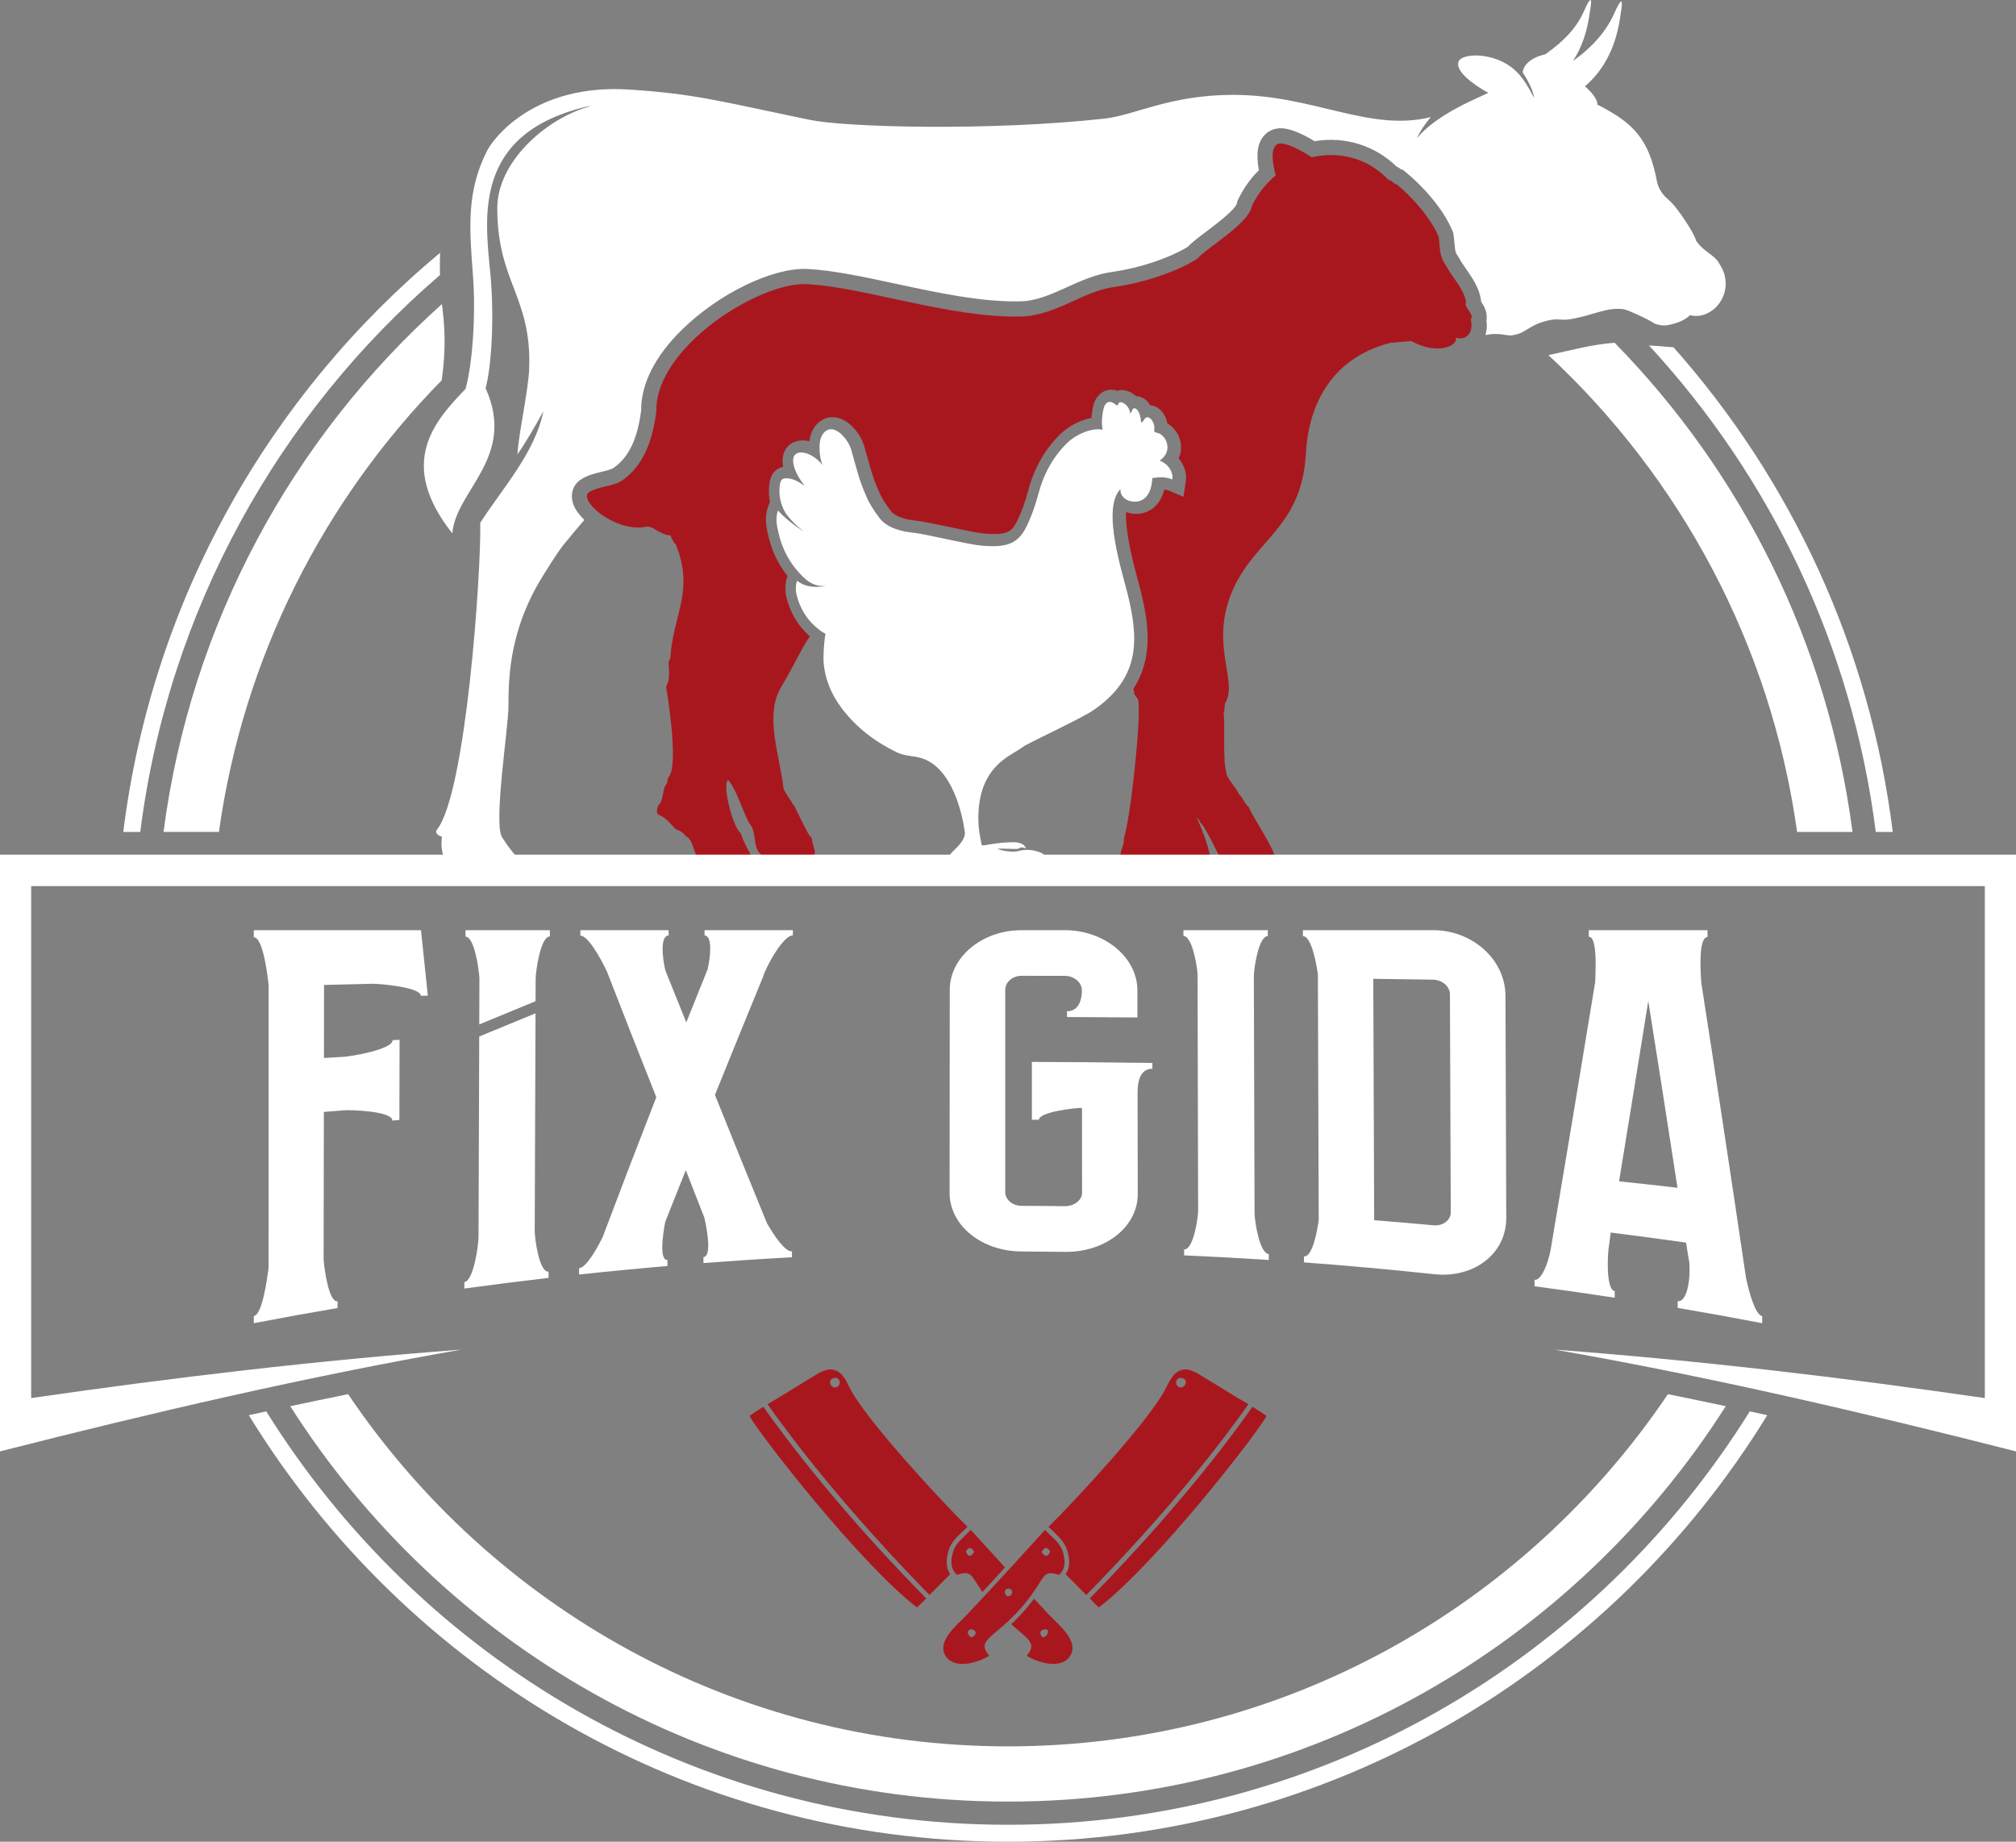
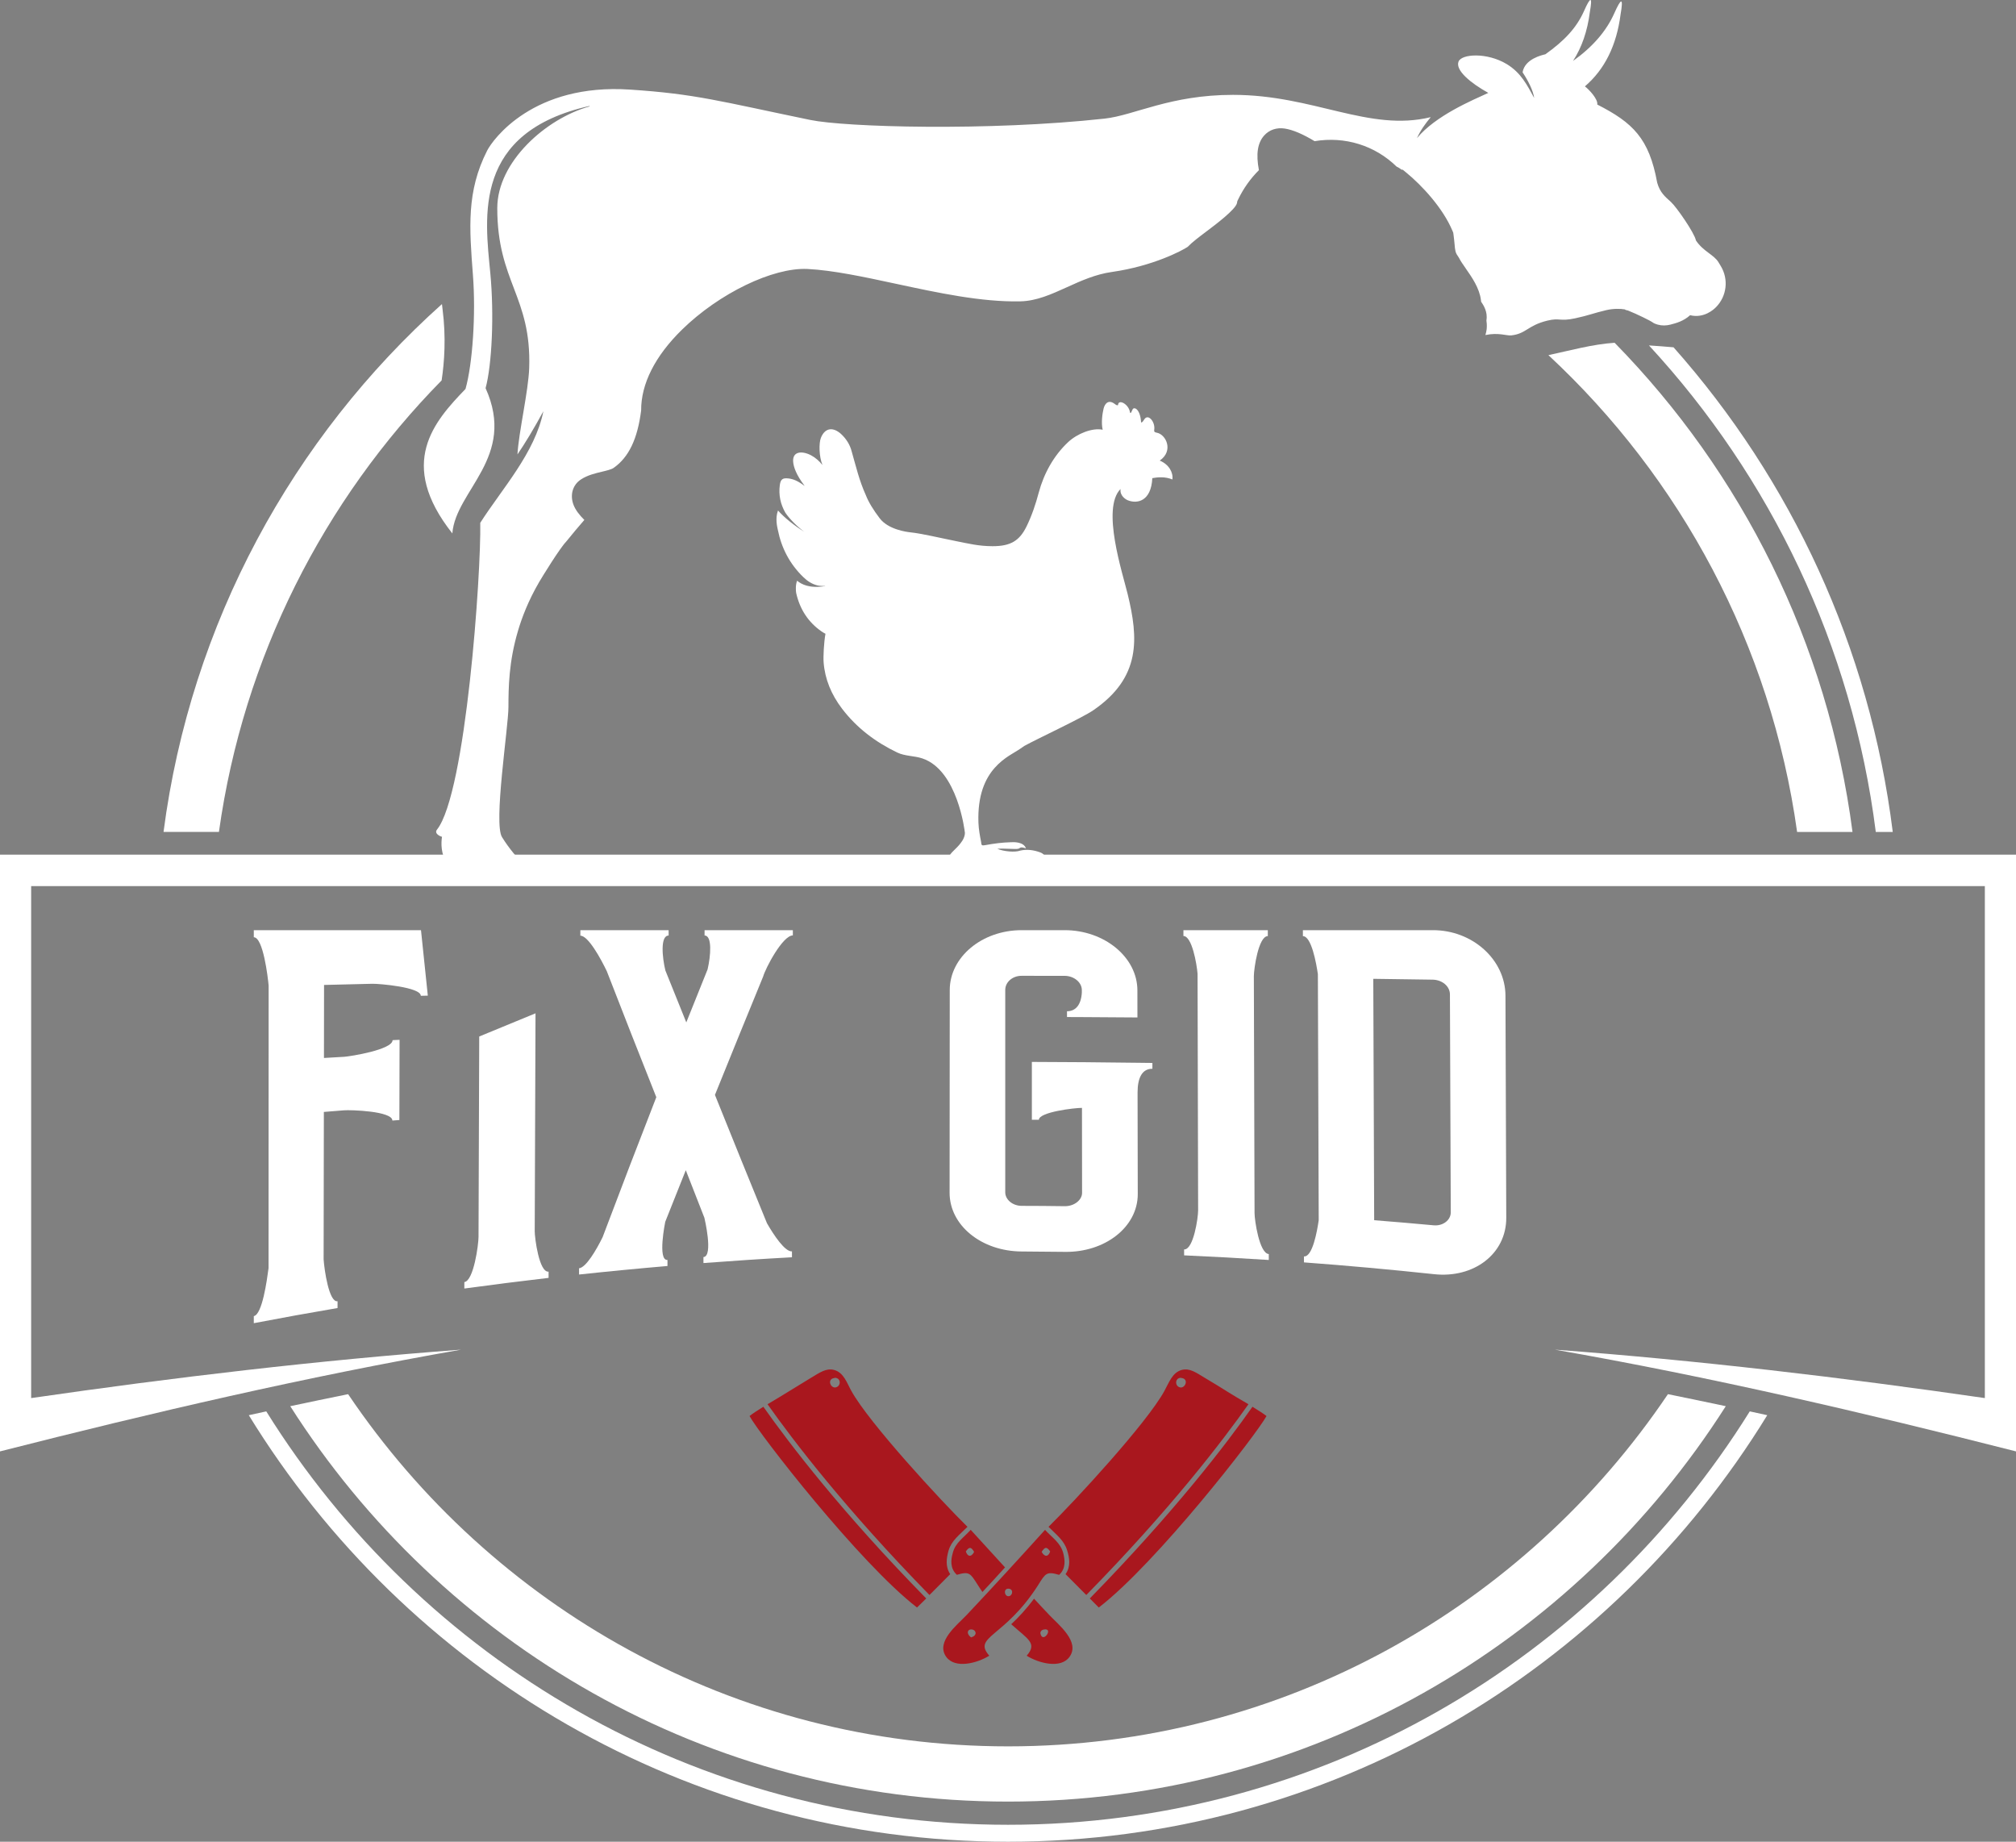
<svg xmlns="http://www.w3.org/2000/svg" width="104" height="95" viewBox="0 0 104 95" fill="none">
  <rect x="0" y="0" width="104" height="95" fill="#808080" stroke="none" />
  <g id="Layer_1" clip-path="url(#clip0_67_2030)">
-     <path id="Vector" d="M22.701 13.041C13.899 20.369 7.85 30.927 6.36 42.914H7.235C8.687 31.454 14.389 21.332 22.696 14.187C22.687 13.785 22.689 13.402 22.703 13.041H22.701Z" fill="white" />
    <path id="Vector_2" d="M86.334 17.915C85.91 17.878 85.49 17.845 85.066 17.818C91.318 24.588 95.547 33.278 96.767 42.914H97.642C96.456 33.374 92.385 24.737 86.334 17.915Z" fill="white" />
    <path id="Vector_3" d="M52.001 94.126C35.868 94.126 21.716 85.61 13.736 72.802L12.835 72.999C20.938 86.202 35.447 95 52.001 95C68.555 95 83.064 86.202 91.168 72.999L90.266 72.802C82.287 85.61 68.134 94.126 52.001 94.126Z" fill="white" />
    <path id="Vector_4" d="M52.001 90.081C37.841 90.081 25.354 82.878 17.958 71.914C16.963 72.116 15.966 72.323 14.973 72.534C22.782 84.801 36.447 92.93 52.001 92.93C67.555 92.93 81.218 84.801 89.029 72.534C88.034 72.323 87.039 72.116 86.044 71.914C78.651 82.878 66.163 90.081 52.004 90.081" fill="white" />
    <path id="Vector_5" d="M83.294 17.681C82.155 17.756 81.012 18.076 79.878 18.319C86.681 24.639 91.359 33.237 92.708 42.914H95.566C94.291 33.136 89.843 24.367 83.294 17.681Z" fill="white" />
    <path id="Vector_6" fill-rule="evenodd" clip-rule="evenodd" d="M88.771 13.725C88.733 13.657 88.695 13.595 88.651 13.525C88.417 13.138 87.853 12.962 87.487 12.399C87.42 12.028 86.489 10.68 86.197 10.416C85.903 10.149 85.635 9.939 85.49 9.422C85.073 7.136 84.236 6.329 82.399 5.393C82.442 5.112 81.973 4.616 81.761 4.455C82.784 3.579 83.397 2.337 83.602 0.734C83.753 -0.128 83.645 -0.142 83.275 0.688C82.866 1.608 82.155 2.426 81.148 3.143C81.6 2.447 81.89 1.61 82.016 0.621C82.16 -0.193 82.059 -0.207 81.71 0.58C81.318 1.456 80.684 2.115 79.72 2.801H79.718C79.534 2.845 78.67 3.04 78.548 3.718C78.548 3.728 78.548 3.733 78.553 3.742C78.826 4.151 79.089 4.659 79.144 5.054C78.783 4.394 78.467 3.752 77.725 3.304C76.711 2.695 75.403 2.777 75.243 3.174C75.063 3.624 75.872 4.289 76.778 4.792C75.956 5.169 74.059 5.961 73.097 7.126C73.286 6.714 73.513 6.399 73.808 6.043C70.622 6.82 67.773 4.893 63.609 4.893C60.363 4.893 58.526 5.947 56.988 6.118C50.953 6.777 43.594 6.558 41.8 6.187C37.09 5.213 35.904 4.847 32.491 4.621C27.523 4.291 25.433 7.179 25.131 7.768C24.057 9.879 24.213 11.763 24.397 14.184C24.552 16.196 24.383 18.755 24.014 20.064C22.392 21.746 20.474 23.895 23.335 27.515C23.507 25.288 26.66 23.589 25.05 20.023C25.378 18.812 25.497 16.235 25.294 14.091C25.016 11.176 24.37 6.823 30.429 5.461L30.398 5.494C28.166 6.12 25.653 8.344 25.653 10.736C25.653 14.543 27.42 15.289 27.3 18.978C27.262 20.158 26.753 22.326 26.695 23.44C27.112 22.826 27.521 22.145 28.032 21.212C27.595 23.37 25.899 25.209 24.775 26.968C24.827 29.546 24.036 40.919 22.543 42.794C22.385 42.994 22.703 43.141 22.79 43.16H22.802C22.749 43.504 22.742 44.05 23.067 44.57C23.325 44.981 23.677 45.193 23.861 45.285C24.77 45.371 25.313 45.371 26.033 45.371C25.935 45.138 25.77 44.813 25.672 44.58C25.942 44.842 26.274 45.109 26.545 45.371C26.961 45.376 27.391 45.388 27.788 45.371C27.583 45.109 26.643 44.38 25.901 43.186C25.447 42.491 26.227 37.519 26.229 36.474C26.231 35.471 26.246 34.142 26.722 32.539C26.913 31.892 27.243 30.999 27.82 30.012C27.968 29.76 28.874 28.282 29.209 27.936C29.544 27.517 29.841 27.173 30.145 26.819C29.884 26.566 29.69 26.302 29.592 26.056C29.386 25.534 29.542 25 29.982 24.723C30.314 24.509 30.704 24.415 31.049 24.333C31.281 24.278 31.544 24.215 31.654 24.136C32.436 23.589 32.888 22.646 33.075 21.171C33.067 19.801 33.794 18.362 35.184 17.003C37.095 15.133 39.867 13.79 41.656 13.874C42.993 13.944 44.558 14.281 46.215 14.637C48.387 15.104 50.635 15.588 52.633 15.544C53.47 15.527 54.233 15.181 55.041 14.815C55.766 14.485 56.517 14.146 57.364 14.028C59.502 13.722 61.004 12.914 61.27 12.733C61.497 12.495 61.846 12.233 62.245 11.932C62.69 11.597 63.736 10.813 63.812 10.476L63.831 10.372L63.877 10.278C64.149 9.715 64.508 9.212 64.944 8.777C64.786 7.947 64.874 7.374 65.211 6.994C65.477 6.695 65.859 6.565 66.29 6.633C66.706 6.7 67.216 6.919 67.816 7.282C69.376 7.022 70.925 7.499 72.047 8.594C72.153 8.642 72.236 8.7 72.298 8.75L72.365 8.755L72.55 8.907C73.339 9.552 74.437 10.726 74.929 11.908L74.968 11.999L74.982 12.098C75.008 12.276 75.02 12.432 75.035 12.574C75.066 12.931 75.078 13.029 75.209 13.212L75.272 13.313C75.346 13.462 75.477 13.65 75.616 13.85C75.944 14.322 76.314 14.856 76.396 15.465L76.408 15.563C76.525 15.734 76.759 16.09 76.68 16.526C76.695 16.625 76.711 16.776 76.695 16.969C76.68 17.079 76.659 17.183 76.628 17.282C77.302 17.14 77.728 17.325 77.955 17.301C78.735 17.217 78.797 16.791 79.814 16.541C80.476 16.379 80.443 16.593 81.254 16.42C81.947 16.273 82.225 16.146 82.866 15.997C83.234 15.912 83.593 15.92 83.813 15.958C83.815 15.96 83.817 15.963 83.825 15.963C83.851 15.987 83.908 16.004 83.985 16.018C84.444 16.196 85.178 16.567 85.236 16.615C85.296 16.668 85.399 16.711 85.52 16.745C85.736 16.805 85.965 16.8 86.178 16.743C86.463 16.668 86.843 16.572 87.188 16.259C87.896 16.435 88.415 15.958 88.51 15.857C88.513 15.855 88.52 15.852 88.522 15.847C89.084 15.279 89.185 14.399 88.766 13.717" fill="white" />
-     <path id="Vector_7" fill-rule="evenodd" clip-rule="evenodd" d="M75.901 16.444C76.022 16.148 75.504 15.862 75.626 15.575C75.539 14.926 74.865 14.237 74.58 13.674C74.231 13.183 74.305 12.842 74.217 12.213C73.824 11.275 72.901 10.202 72.064 9.518C71.901 9.504 71.82 9.294 71.636 9.287C70.54 8.122 69.043 7.79 67.668 8.113C67.144 7.771 66.587 7.475 66.175 7.408C65.489 7.302 65.606 8.286 65.809 9.046C65.307 9.465 64.886 9.992 64.582 10.62C64.41 11.549 62.358 12.7 61.805 13.306C61.662 13.46 59.942 14.449 57.476 14.803C55.831 15.034 54.455 16.29 52.654 16.326C48.999 16.408 44.598 14.81 41.623 14.656C39.162 14.536 33.79 17.919 33.859 21.214C33.653 22.899 33.101 24.08 32.101 24.778C31.647 25.096 30.864 25.084 30.396 25.385C29.786 25.767 31.723 27.505 33.361 27.168C33.656 27.108 34.12 27.628 34.6 27.618C34.622 27.714 34.656 27.801 34.72 27.883C34.734 27.965 34.801 28.015 34.864 28.087C35.842 30.491 34.703 31.748 34.581 33.95C34.538 34.005 34.548 34.077 34.488 34.128C34.495 34.561 34.591 35.042 34.359 35.42C34.435 35.805 34.99 39.292 34.538 40.017C34.402 40.149 34.471 40.399 34.321 40.522C34.16 40.859 34.237 41.285 33.947 41.564C33.9 41.733 33.809 42.007 34.06 42.06C34.395 42.224 34.584 42.488 34.833 42.751C35.005 42.847 35.244 42.9 35.349 43.112C35.715 43.275 35.732 43.73 35.895 44.041C35.899 44.435 35.837 44.175 35.859 44.563C36.098 44.89 36.445 45.104 36.83 45.217C37.05 45.29 37.308 45.319 37.509 45.34C37.588 45.362 37.636 45.227 37.708 45.314C38.064 45.208 38.48 45.268 38.834 45.268C38.968 45.208 39.054 45.085 39.069 44.941C38.822 44.026 38.506 43.879 38.217 42.989C37.789 42.647 37.255 40.508 37.554 40.231C37.973 40.635 38.358 41.988 38.667 42.483C39.097 42.97 38.746 43.867 39.422 44.175C39.525 44.195 39.657 44.298 39.757 44.257C40.071 44.226 40.331 44.467 40.63 44.368C40.762 44.409 40.925 44.38 41.042 44.431C41.226 44.44 41.281 44.257 41.484 44.317C41.539 44.231 41.606 44.327 41.683 44.308C41.819 44.267 41.963 44.122 42.046 44.007C42.015 43.711 41.893 43.502 41.879 43.22C41.685 43.071 41.613 42.806 41.472 42.58C41.288 42.212 41.133 41.88 40.944 41.507C40.925 41.511 40.925 41.507 40.913 41.511C40.781 41.22 40.537 40.979 40.42 40.679C40.274 39.155 39.41 36.929 40.283 35.468C41.027 34.21 41.398 33.346 41.781 32.824C41.159 32.287 40.745 31.584 40.549 30.725C40.511 30.554 40.477 30.08 40.626 29.714C40.111 29.067 39.764 28.309 39.595 27.457L39.587 27.425C39.542 27.216 39.422 26.66 39.633 26.111L39.719 25.885C39.657 25.582 39.647 25.269 39.69 24.949C39.757 24.458 40.004 24.16 40.403 24.076C40.398 24.047 40.394 24.018 40.389 23.989C40.291 23.334 40.63 23.014 40.781 22.906C41.042 22.721 41.386 22.672 41.755 22.759C41.771 22.612 41.802 22.48 41.843 22.369C42.006 21.948 42.293 21.662 42.654 21.558C43.013 21.457 43.41 21.549 43.766 21.823C43.804 21.852 43.843 21.883 43.879 21.917C44.254 22.261 44.5 22.67 44.618 23.135C44.663 23.289 44.708 23.457 44.754 23.618C44.919 24.21 45.06 24.723 45.311 25.281L45.325 25.312C45.438 25.606 45.651 25.957 45.955 26.357C46.191 26.667 46.789 26.805 47.105 26.836C47.548 26.882 48.162 27.012 48.758 27.139C49.014 27.195 49.267 27.247 49.502 27.293L49.794 27.353C50.301 27.457 50.738 27.546 51.284 27.546C52.013 27.546 52.228 27.37 52.472 26.877C52.7 26.412 52.889 25.892 53.061 25.243C53.369 24.095 53.955 23.091 54.754 22.343C55.137 21.984 55.721 21.667 56.304 21.556C56.328 21.221 56.393 20.957 56.405 20.909C56.503 20.528 56.739 20.252 57.053 20.146C57.177 20.105 57.385 20.069 57.639 20.158C57.711 20.134 57.787 20.119 57.866 20.119C58.12 20.119 58.387 20.235 58.593 20.432C58.639 20.444 58.672 20.434 58.713 20.442C58.93 20.478 59.165 20.62 59.332 20.901C59.413 20.909 59.495 20.928 59.574 20.959C59.904 21.094 60.15 21.448 60.224 21.84C60.557 22.032 60.813 22.381 60.897 22.786C60.959 23.086 60.923 23.383 60.801 23.647C61.09 23.977 61.234 24.4 61.172 24.824L61.054 25.625L60.313 25.312C60.234 25.279 60.148 25.26 60.062 25.252C59.921 25.825 59.626 26.128 59.373 26.29C59.005 26.525 58.531 26.569 58.089 26.415C58.038 27.483 58.514 29.242 58.701 29.931C58.763 30.159 58.816 30.357 58.854 30.511C59.246 32.126 59.521 33.911 58.464 35.533C58.476 35.596 58.49 35.649 58.509 35.668C58.488 35.861 58.651 35.959 58.722 36.106C58.871 37.143 58.323 42.185 57.974 43.268C58.01 43.61 57.766 43.874 57.806 44.202C57.792 44.397 57.919 44.524 58.01 44.676C58.167 44.693 58.191 44.885 58.354 44.871C58.521 45.152 58.796 45.266 59.014 45.477C59.045 45.559 59.445 45.439 59.404 45.516C59.708 46.012 59.727 44.144 60.011 44.673C60.133 44.828 60.332 44.861 60.492 44.979C60.801 45.08 61.112 45.162 61.461 45.143C61.492 45.213 61.557 45.169 61.614 45.174C61.727 45.073 61.894 45.246 62.011 45.128C62.255 45.061 62.554 45.174 62.731 45.006C62.831 44.897 62.255 44.791 62.348 44.669C62.506 45.111 62.671 44.207 61.741 42.19C61.858 42.231 61.868 42.39 61.959 42.471C62.207 42.691 62.908 44.231 63.092 44.505C63.327 44.515 63.499 44.575 63.702 44.659C63.915 44.568 64.142 44.791 64.341 44.678C64.408 44.714 64.436 44.678 64.499 44.642C64.752 44.678 64.96 44.524 65.214 44.546C65.254 44.435 65.422 44.486 65.467 44.423C65.575 44.346 65.69 44.322 65.766 44.173C65.651 43.658 64.618 42.12 64.424 41.639C64.212 41.451 64.111 41.143 63.903 40.946C63.736 40.568 63.446 40.358 63.279 39.959C63.221 39.668 63.162 39.367 63.166 39.035C63.13 38.258 63.183 37.543 63.126 36.766C63.188 36.611 63.157 36.414 63.207 36.255C63.867 35.213 62.497 33.401 63.449 30.799C64.525 27.852 67.156 27.368 67.366 23.383C67.479 21.238 68.433 18.521 71.736 17.684C71.791 17.684 72.817 17.58 72.817 17.602C74.279 18.389 75.291 17.741 75.082 17.419C75.57 17.542 75.855 17.296 75.905 16.882C75.927 16.673 75.865 16.55 75.884 16.427" fill="#A9171E" />
    <path id="Vector_8" d="M42.563 30.232C41.764 30.364 41.346 30.142 41.121 29.955C41.035 30.162 41.051 30.489 41.073 30.59C41.259 31.416 41.685 32.087 42.381 32.571C42.448 32.616 42.515 32.657 42.584 32.691C42.503 33.127 42.465 33.875 42.489 34.171C42.556 35.033 42.883 35.822 43.434 36.549C44.192 37.545 45.163 38.279 46.285 38.816C46.691 39.011 47.158 38.979 47.581 39.121C49.401 39.728 49.772 42.878 49.777 42.965C49.782 43.08 49.719 43.251 49.65 43.357C49.54 43.526 49.447 43.634 49.294 43.781C49.141 43.927 49.054 44.014 48.978 44.142C48.92 44.24 48.904 44.377 49.035 44.469C49.078 44.279 49.349 44.324 49.605 44.17C49.6 44.341 49.715 44.214 49.734 44.353C49.767 44.601 49.853 44.693 50.097 44.743C50.253 44.777 50.411 44.803 50.569 44.818C50.903 44.854 51.135 44.953 51.288 45.34C51.494 45.071 51.676 44.618 50.994 44.361C51.475 44.349 51.817 44.346 52.25 44.382C52.647 44.45 53.03 44.464 53.348 44.375C53.599 44.291 53.836 44.339 53.953 44.623C54.07 44.385 53.943 44.072 53.671 43.971C53.333 43.846 52.979 43.795 52.628 43.877C52.353 43.975 51.779 43.922 51.446 43.783C51.81 43.754 52.398 43.814 52.513 43.783C52.64 43.766 52.587 43.646 52.927 43.761C52.805 43.415 52.298 43.432 52.109 43.446C51.712 43.456 51.284 43.509 50.822 43.595C50.633 43.629 50.631 43.6 50.611 43.42C50.559 43.155 50.487 42.791 50.475 42.433C50.375 39.598 52.078 39.018 52.647 38.611C52.712 38.566 52.774 38.522 52.838 38.479C53.522 38.099 55.807 37.044 56.405 36.633C58.873 34.939 58.725 32.922 58.177 30.66C57.909 29.55 56.809 26.227 57.806 25.223C57.761 25.572 58.065 25.755 58.17 25.801C58.648 26.001 59.385 25.876 59.445 24.663C59.72 24.614 60.109 24.576 60.48 24.732C60.531 24.379 60.308 23.957 59.827 23.758C60.557 23.26 60.157 22.408 59.674 22.319C59.571 22.299 59.526 22.278 59.543 22.172C59.607 21.777 59.244 21.325 59.038 21.621C58.969 21.719 58.952 21.777 58.866 21.796C58.828 21.091 58.493 20.949 58.421 21.132C58.402 21.18 58.373 21.228 58.352 21.279C58.337 21.315 58.297 21.293 58.294 21.279C58.242 20.853 57.701 20.562 57.677 20.884C57.675 20.92 57.605 20.913 57.531 20.855C57.191 20.579 56.998 20.814 56.933 21.067C56.869 21.322 56.799 21.823 56.885 22.167C56.354 22.054 55.57 22.367 55.103 22.805C54.364 23.495 53.852 24.42 53.587 25.406C53.427 26.008 53.231 26.593 52.956 27.156C52.594 27.892 52.138 28.174 51.209 28.174C50.487 28.174 49.932 28.034 49.306 27.909C48.526 27.755 47.552 27.519 46.964 27.459C46.756 27.437 45.823 27.312 45.383 26.737C45.055 26.306 44.809 25.907 44.665 25.539C44.321 24.776 44.17 24.099 43.936 23.286C43.847 22.932 43.651 22.629 43.381 22.379C43.357 22.357 43.336 22.338 43.309 22.319C42.903 22.008 42.532 22.112 42.345 22.593C42.242 22.855 42.247 23.551 42.429 23.986C42.266 23.787 42.08 23.613 41.845 23.488C41.379 23.24 40.831 23.262 40.925 23.89C40.956 24.095 41.059 24.477 41.513 25.067C41.46 25.028 41.405 24.99 41.35 24.954C41.147 24.817 40.929 24.708 40.681 24.68C40.372 24.643 40.269 24.72 40.228 25.026C40.161 25.531 40.262 26.008 40.516 26.448C40.556 26.518 40.915 27.009 41.487 27.428C40.968 27.105 40.461 26.701 40.135 26.333C39.98 26.739 40.097 27.187 40.126 27.329C40.312 28.265 40.738 29.088 41.441 29.769C41.656 29.979 41.898 30.133 42.175 30.198C42.254 30.217 42.405 30.234 42.568 30.224" fill="white" />
    <path id="Vector_9" d="M21.718 47.98C21.835 49.109 21.952 50.235 22.07 51.357C21.95 51.359 21.828 51.364 21.708 51.366C21.708 50.916 19.537 50.738 19.214 50.745C18.381 50.765 17.549 50.784 16.717 50.806C16.717 52.062 16.712 53.316 16.712 54.572C17.061 54.553 17.408 54.531 17.757 54.512C18.078 54.49 20.252 54.144 20.252 53.653C20.371 53.648 20.493 53.641 20.613 53.636C20.61 55.015 20.606 56.394 20.603 57.773C20.484 57.782 20.362 57.792 20.242 57.801C20.242 57.308 18.073 57.246 17.752 57.272C17.403 57.301 17.056 57.327 16.707 57.356C16.702 59.893 16.7 62.429 16.695 64.966C16.733 65.51 16.973 67.194 17.413 67.12C17.413 67.238 17.413 67.353 17.413 67.471C15.97 67.717 14.53 67.977 13.093 68.253V67.888C13.533 67.803 13.772 66.027 13.854 65.411C13.854 60.555 13.856 55.696 13.858 50.839C13.818 50.399 13.576 48.346 13.093 48.346V47.98H21.716H21.718Z" fill="white" />
    <path id="Vector_10" d="M29.872 65.741C29.872 65.635 29.872 65.527 29.872 65.421C30.233 65.382 30.762 64.477 31.087 63.816C32.01 61.368 32.933 58.964 33.857 56.596C33.005 54.456 32.154 52.29 31.302 50.093C30.982 49.429 30.343 48.264 29.939 48.264C29.939 48.17 29.939 48.074 29.939 47.98H34.493C34.493 48.072 34.493 48.166 34.493 48.257C34.05 48.257 34.165 49.403 34.325 50.059C34.684 50.957 35.045 51.85 35.404 52.738C35.77 51.821 36.136 50.911 36.502 50.004C36.665 49.316 36.751 48.255 36.347 48.255C36.347 48.163 36.347 48.072 36.347 47.98H40.901C40.901 48.069 40.901 48.161 40.901 48.25C40.377 48.25 39.485 49.944 39.363 50.389C39.377 50.355 39.389 50.322 39.403 50.288C38.564 52.331 37.724 54.391 36.882 56.478C37.777 58.706 38.671 60.911 39.566 63.098C39.927 63.724 40.492 64.571 40.855 64.55C40.855 64.651 40.855 64.752 40.855 64.853C39.332 64.935 37.81 65.036 36.289 65.151C36.289 65.048 36.289 64.944 36.289 64.843C36.815 64.805 36.337 62.814 36.337 62.814C36.017 62.001 35.696 61.183 35.378 60.362C35.026 61.245 34.672 62.131 34.318 63.024C34.318 63.024 33.907 65.033 34.433 64.99C34.433 65.094 34.433 65.197 34.433 65.303C32.912 65.433 31.393 65.58 29.874 65.743" fill="white" />
    <path id="Vector_11" d="M58.694 61.592C58.696 63.296 57 64.605 54.936 64.574C54.194 64.564 53.453 64.557 52.709 64.554C50.645 64.547 48.985 63.216 48.987 61.522C48.99 58.037 48.992 54.553 48.995 51.068C48.995 49.374 50.65 47.98 52.704 47.98H54.922C56.976 47.98 58.672 49.379 58.675 51.082C58.675 51.549 58.675 52.016 58.677 52.483C57.722 52.476 56.768 52.468 55.811 52.464C55.556 52.464 55.3 52.461 55.044 52.461C55.044 52.363 55.044 52.261 55.044 52.163C55.489 52.163 55.771 51.833 55.809 51.203C55.809 51.159 55.809 51.114 55.809 51.07C55.809 50.671 55.405 50.339 54.922 50.336C54.183 50.336 53.444 50.334 52.704 50.334C52.221 50.334 51.858 50.666 51.858 51.063C51.858 54.543 51.858 58.023 51.858 61.503C51.858 61.866 52.221 62.198 52.707 62.201C53.448 62.201 54.19 62.208 54.931 62.218C55.417 62.222 55.821 61.898 55.821 61.532C55.821 60.071 55.819 58.608 55.816 57.147C55.453 57.142 53.594 57.361 53.594 57.761C53.472 57.761 53.353 57.761 53.231 57.761C53.231 56.767 53.231 55.773 53.231 54.776C55.048 54.781 56.864 54.796 58.682 54.82C58.938 54.822 59.194 54.827 59.449 54.829C59.449 54.93 59.449 55.029 59.449 55.13C58.926 55.123 58.684 55.585 58.684 56.353C58.684 56.341 58.684 56.331 58.684 56.319C58.686 58.076 58.691 59.833 58.694 61.59" fill="white" />
    <path id="Vector_12" d="M61.085 64.752C61.085 64.651 61.085 64.55 61.085 64.448C61.571 64.47 61.81 62.802 61.808 62.432C61.798 58.365 61.789 54.297 61.779 50.23C61.738 49.725 61.492 48.281 61.05 48.281C61.05 48.18 61.05 48.079 61.05 47.98H65.403C65.403 48.081 65.403 48.185 65.403 48.286C64.92 48.286 64.683 49.983 64.683 50.355C64.695 54.428 64.707 58.499 64.719 62.571C64.719 62.944 64.967 64.653 65.453 64.687C65.453 64.788 65.453 64.891 65.453 64.992C63.999 64.898 62.542 64.819 61.085 64.754" fill="white" />
    <path id="Vector_13" d="M67.268 65.117C67.268 65.014 67.268 64.91 67.268 64.809C67.713 64.843 67.95 63.486 68.029 62.942C68.015 58.711 68 54.48 67.986 50.249C67.905 49.698 67.656 48.288 67.213 48.288C67.213 48.185 67.213 48.084 67.213 47.98H73.903C75.958 47.97 77.656 49.499 77.663 51.361C77.678 55.178 77.69 58.997 77.704 62.814C77.711 64.679 76.027 65.952 73.97 65.724C71.741 65.486 69.507 65.283 67.271 65.117M70.894 62.942C71.916 63.021 72.937 63.11 73.958 63.204C74.442 63.25 74.843 62.93 74.841 62.538C74.827 58.79 74.812 55.043 74.798 51.296C74.798 50.868 74.391 50.541 73.908 50.533C72.887 50.517 71.865 50.502 70.844 50.49C70.859 54.642 70.875 58.79 70.89 62.942" fill="white" />
-     <path id="Vector_14" d="M90.907 67.888V68.253C89.455 67.974 88.003 67.712 86.547 67.464C86.547 67.346 86.547 67.231 86.547 67.113C86.987 67.187 87.226 66.131 87.145 65.098C87.104 64.935 86.982 64.097 86.982 64.097C85.686 63.914 84.389 63.741 83.091 63.577C83.064 63.789 83.038 63.998 83.011 64.21C82.933 64.542 82.818 66.525 83.299 66.598C83.299 66.711 83.299 66.826 83.299 66.939C81.921 66.728 80.541 66.53 79.161 66.347C79.161 66.237 79.161 66.126 79.161 66.018C79.522 66.066 79.881 65.118 80 64.429C80.763 59.917 81.526 55.328 82.292 50.651C82.292 50.351 82.447 48.32 81.962 48.317C81.962 48.204 81.962 48.091 81.962 47.98H88.087C88.087 48.098 88.087 48.216 88.087 48.336C87.604 48.336 87.726 50.185 87.766 50.7C88.537 55.657 89.305 60.714 90.067 65.883C90.228 66.672 90.548 67.82 90.907 67.89M86.537 61.267C86.037 58.013 85.535 54.805 85.03 51.633C84.528 54.774 84.026 57.871 83.523 60.935C84.528 61.041 85.532 61.151 86.535 61.267" fill="white" />
-     <path id="Vector_15" d="M24.732 50.442C24.729 51.241 24.727 52.042 24.724 52.842L27.628 51.645C27.628 51.265 27.631 50.883 27.633 50.502C27.633 50.105 27.884 48.3 28.367 48.303C28.367 48.194 28.367 48.089 28.367 47.98H24.014C24.014 48.091 24.014 48.202 24.014 48.312C24.457 48.312 24.693 49.894 24.732 50.445" fill="white" />
    <path id="Vector_16" d="M27.585 63.478C27.599 59.741 27.611 56.006 27.626 52.269L24.722 53.465C24.71 56.908 24.698 60.35 24.686 63.794C24.686 64.198 24.438 66.066 23.954 66.133C23.954 66.244 23.954 66.354 23.954 66.465C25.401 66.268 26.851 66.085 28.3 65.916C28.3 65.808 28.3 65.7 28.3 65.594C27.817 65.652 27.583 63.876 27.583 63.478" fill="white" />
    <path id="Vector_17" fill-rule="evenodd" clip-rule="evenodd" d="M49.908 78.758C49.492 79.177 49.088 79.463 48.935 79.978C48.827 80.361 48.755 80.804 49.019 81.198L47.949 82.274C43.625 77.851 40.939 74.335 39.595 72.433C39.999 72.195 40.415 71.943 40.604 71.825C41.008 71.574 41.413 71.334 41.817 71.083C42.293 70.797 42.625 70.556 43.029 70.665C43.529 70.797 43.694 71.346 43.922 71.752C44.838 73.403 48.533 77.408 49.911 78.758M54.092 78.758C54.508 79.177 54.9 79.463 55.053 79.978C55.173 80.361 55.245 80.804 54.969 81.198L56.039 82.274C60.377 77.851 63.061 74.335 64.405 72.433C63.989 72.195 63.573 71.943 63.384 71.825C62.992 71.574 62.587 71.334 62.171 71.083C61.695 70.797 61.375 70.556 60.959 70.665C60.471 70.797 60.294 71.346 60.066 71.752C59.162 73.403 55.467 77.408 54.089 78.758M50.1 84.462C49.815 84.257 49.92 84.007 50.16 84.055C50.279 84.079 50.339 84.175 50.327 84.269C50.291 84.413 50.138 84.438 50.102 84.459M52.061 81.951C52.322 82 52.217 82.37 51.989 82.334C51.786 82.286 51.776 81.903 52.061 81.951ZM53.735 80.05C53.891 79.812 53.984 79.752 54.175 80.026C54.092 80.289 53.903 80.349 53.735 80.05ZM51.037 85.407C50.157 84.404 51.81 84.498 53.556 81.761C53.936 81.153 53.984 81.044 54.637 81.234C55.005 80.9 54.934 80.445 54.85 80.111C54.706 79.584 54.314 79.345 53.91 78.914C52.58 80.385 51.224 81.867 49.858 83.314C49.382 83.817 48.253 84.688 48.813 85.465C49.277 86.098 50.418 85.788 51.035 85.405M56.22 82.452L56.684 82.919C59.667 80.623 64.824 73.988 65.336 73.042C65.204 72.934 64.92 72.756 64.611 72.563C63.281 74.465 60.571 78.005 56.22 82.452ZM60.973 71.083C60.913 71.083 60.913 71.047 60.806 71.095C60.626 71.168 60.614 71.49 60.865 71.562C61.138 71.635 61.341 71.144 60.973 71.083ZM53.843 84.055C53.723 84.079 53.652 84.175 53.675 84.269C53.795 84.808 54.388 83.947 53.843 84.055ZM50.253 80.05C50.109 79.812 50.016 79.752 49.825 80.026C49.908 80.289 50.097 80.349 50.253 80.05ZM52.963 85.407C53.522 84.762 53.046 84.57 52.166 83.781C52.511 83.458 52.915 83.039 53.343 82.464C53.604 82.751 53.867 83.025 54.139 83.314C54.615 83.817 55.733 84.688 55.173 85.465C54.721 86.098 53.568 85.788 52.963 85.405M50.681 82.118C50.597 81.997 50.525 81.891 50.444 81.759C50.052 81.15 50.016 81.042 49.363 81.232C48.995 80.897 49.054 80.443 49.15 80.108C49.282 79.581 49.686 79.343 50.076 78.912C50.669 79.557 51.252 80.204 51.846 80.849L51.738 80.97C51.394 81.352 51.037 81.735 50.681 82.118ZM47.782 82.452L47.306 82.919C44.335 80.623 39.178 73.988 38.667 73.042C38.798 72.934 39.071 72.756 39.379 72.563C40.721 74.465 43.419 78.005 47.782 82.452ZM43.029 71.083C43.077 71.083 43.077 71.047 43.185 71.095C43.374 71.168 43.374 71.49 43.125 71.562C42.852 71.635 42.649 71.144 43.029 71.083Z" fill="#A9171E" />
    <path id="Vector_18" fill-rule="evenodd" clip-rule="evenodd" d="M0 44.086H104V74.866C96.126 72.862 88.216 71.018 80.213 69.618C87.606 70.171 94.999 71.045 102.393 72.116V45.706H1.607V72.116C9.001 71.045 16.394 70.171 23.787 69.618C15.784 71.018 7.874 72.862 0 74.866V44.086Z" fill="white" />
    <path id="Vector_19" d="M22.83 15.948C22.818 15.859 22.809 15.77 22.799 15.684C15.112 22.569 9.842 32.128 8.436 42.912H11.294C12.555 33.887 16.709 25.799 22.782 19.623C22.924 18.692 23.017 17.4 22.83 15.948Z" fill="white" />
  </g>
  <defs>
    <clipPath id="clip0_67_2030">
      <rect width="104" height="95" fill="white" />
    </clipPath>
  </defs>
</svg>